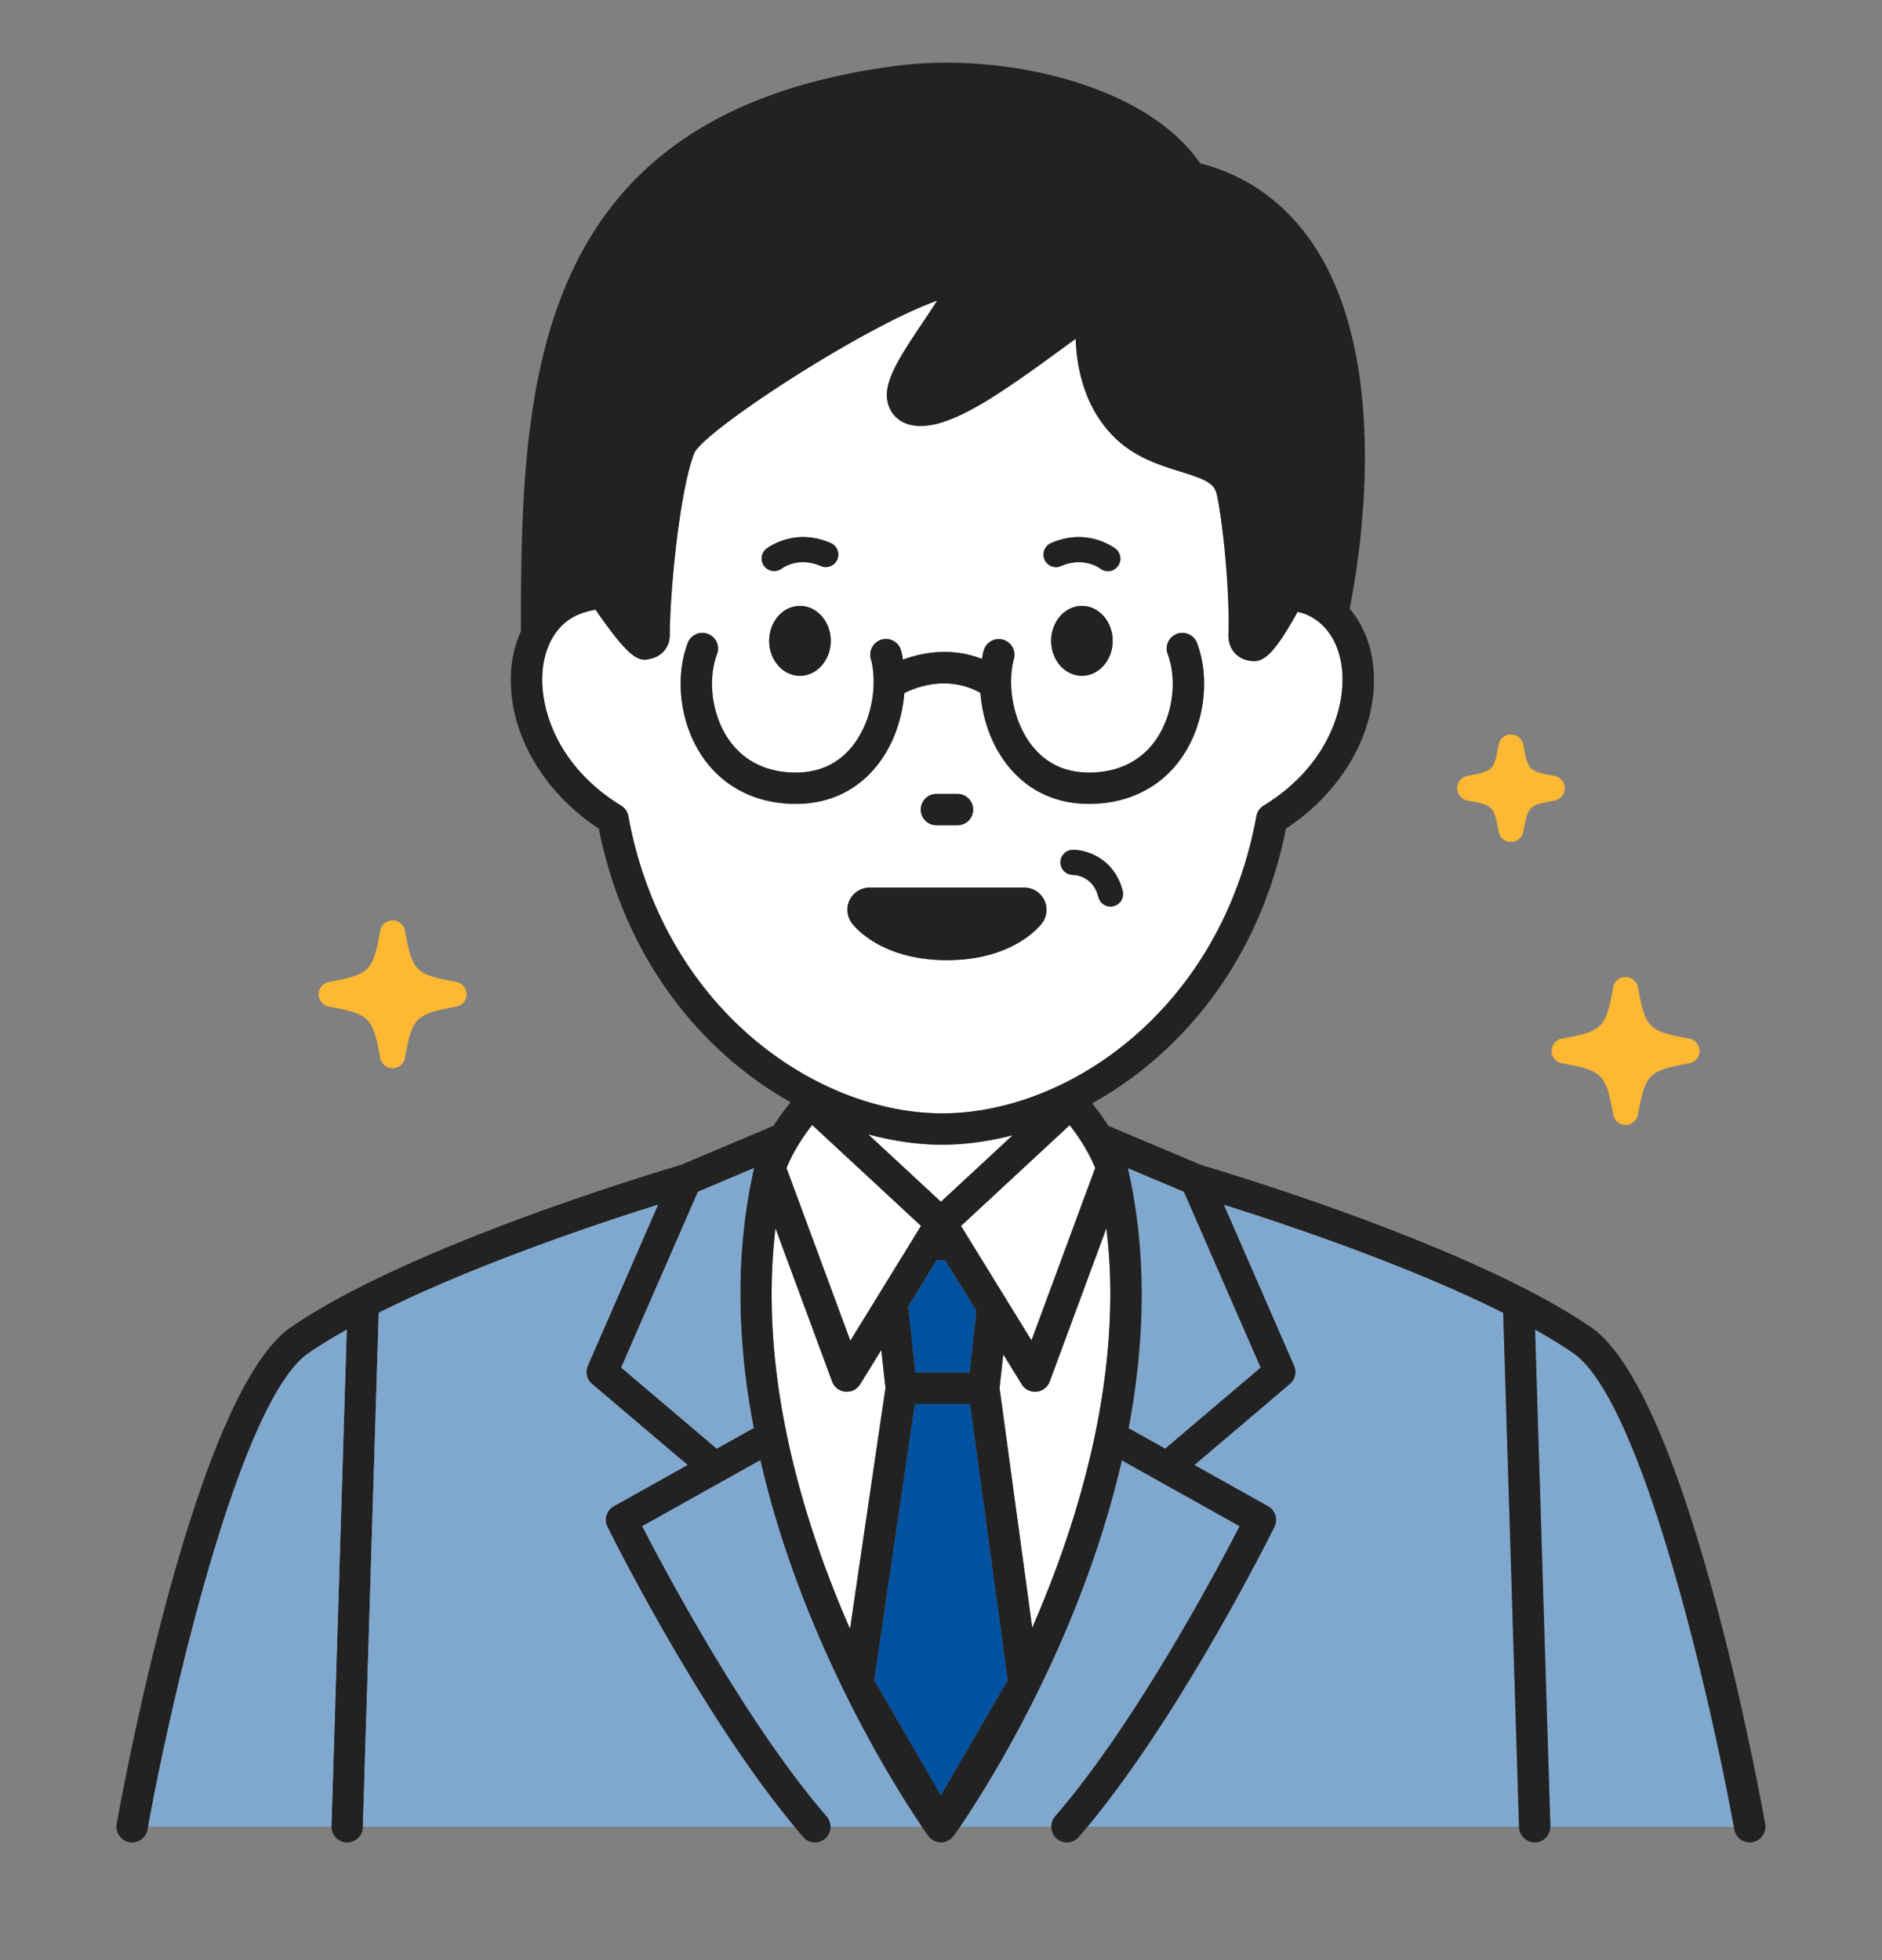
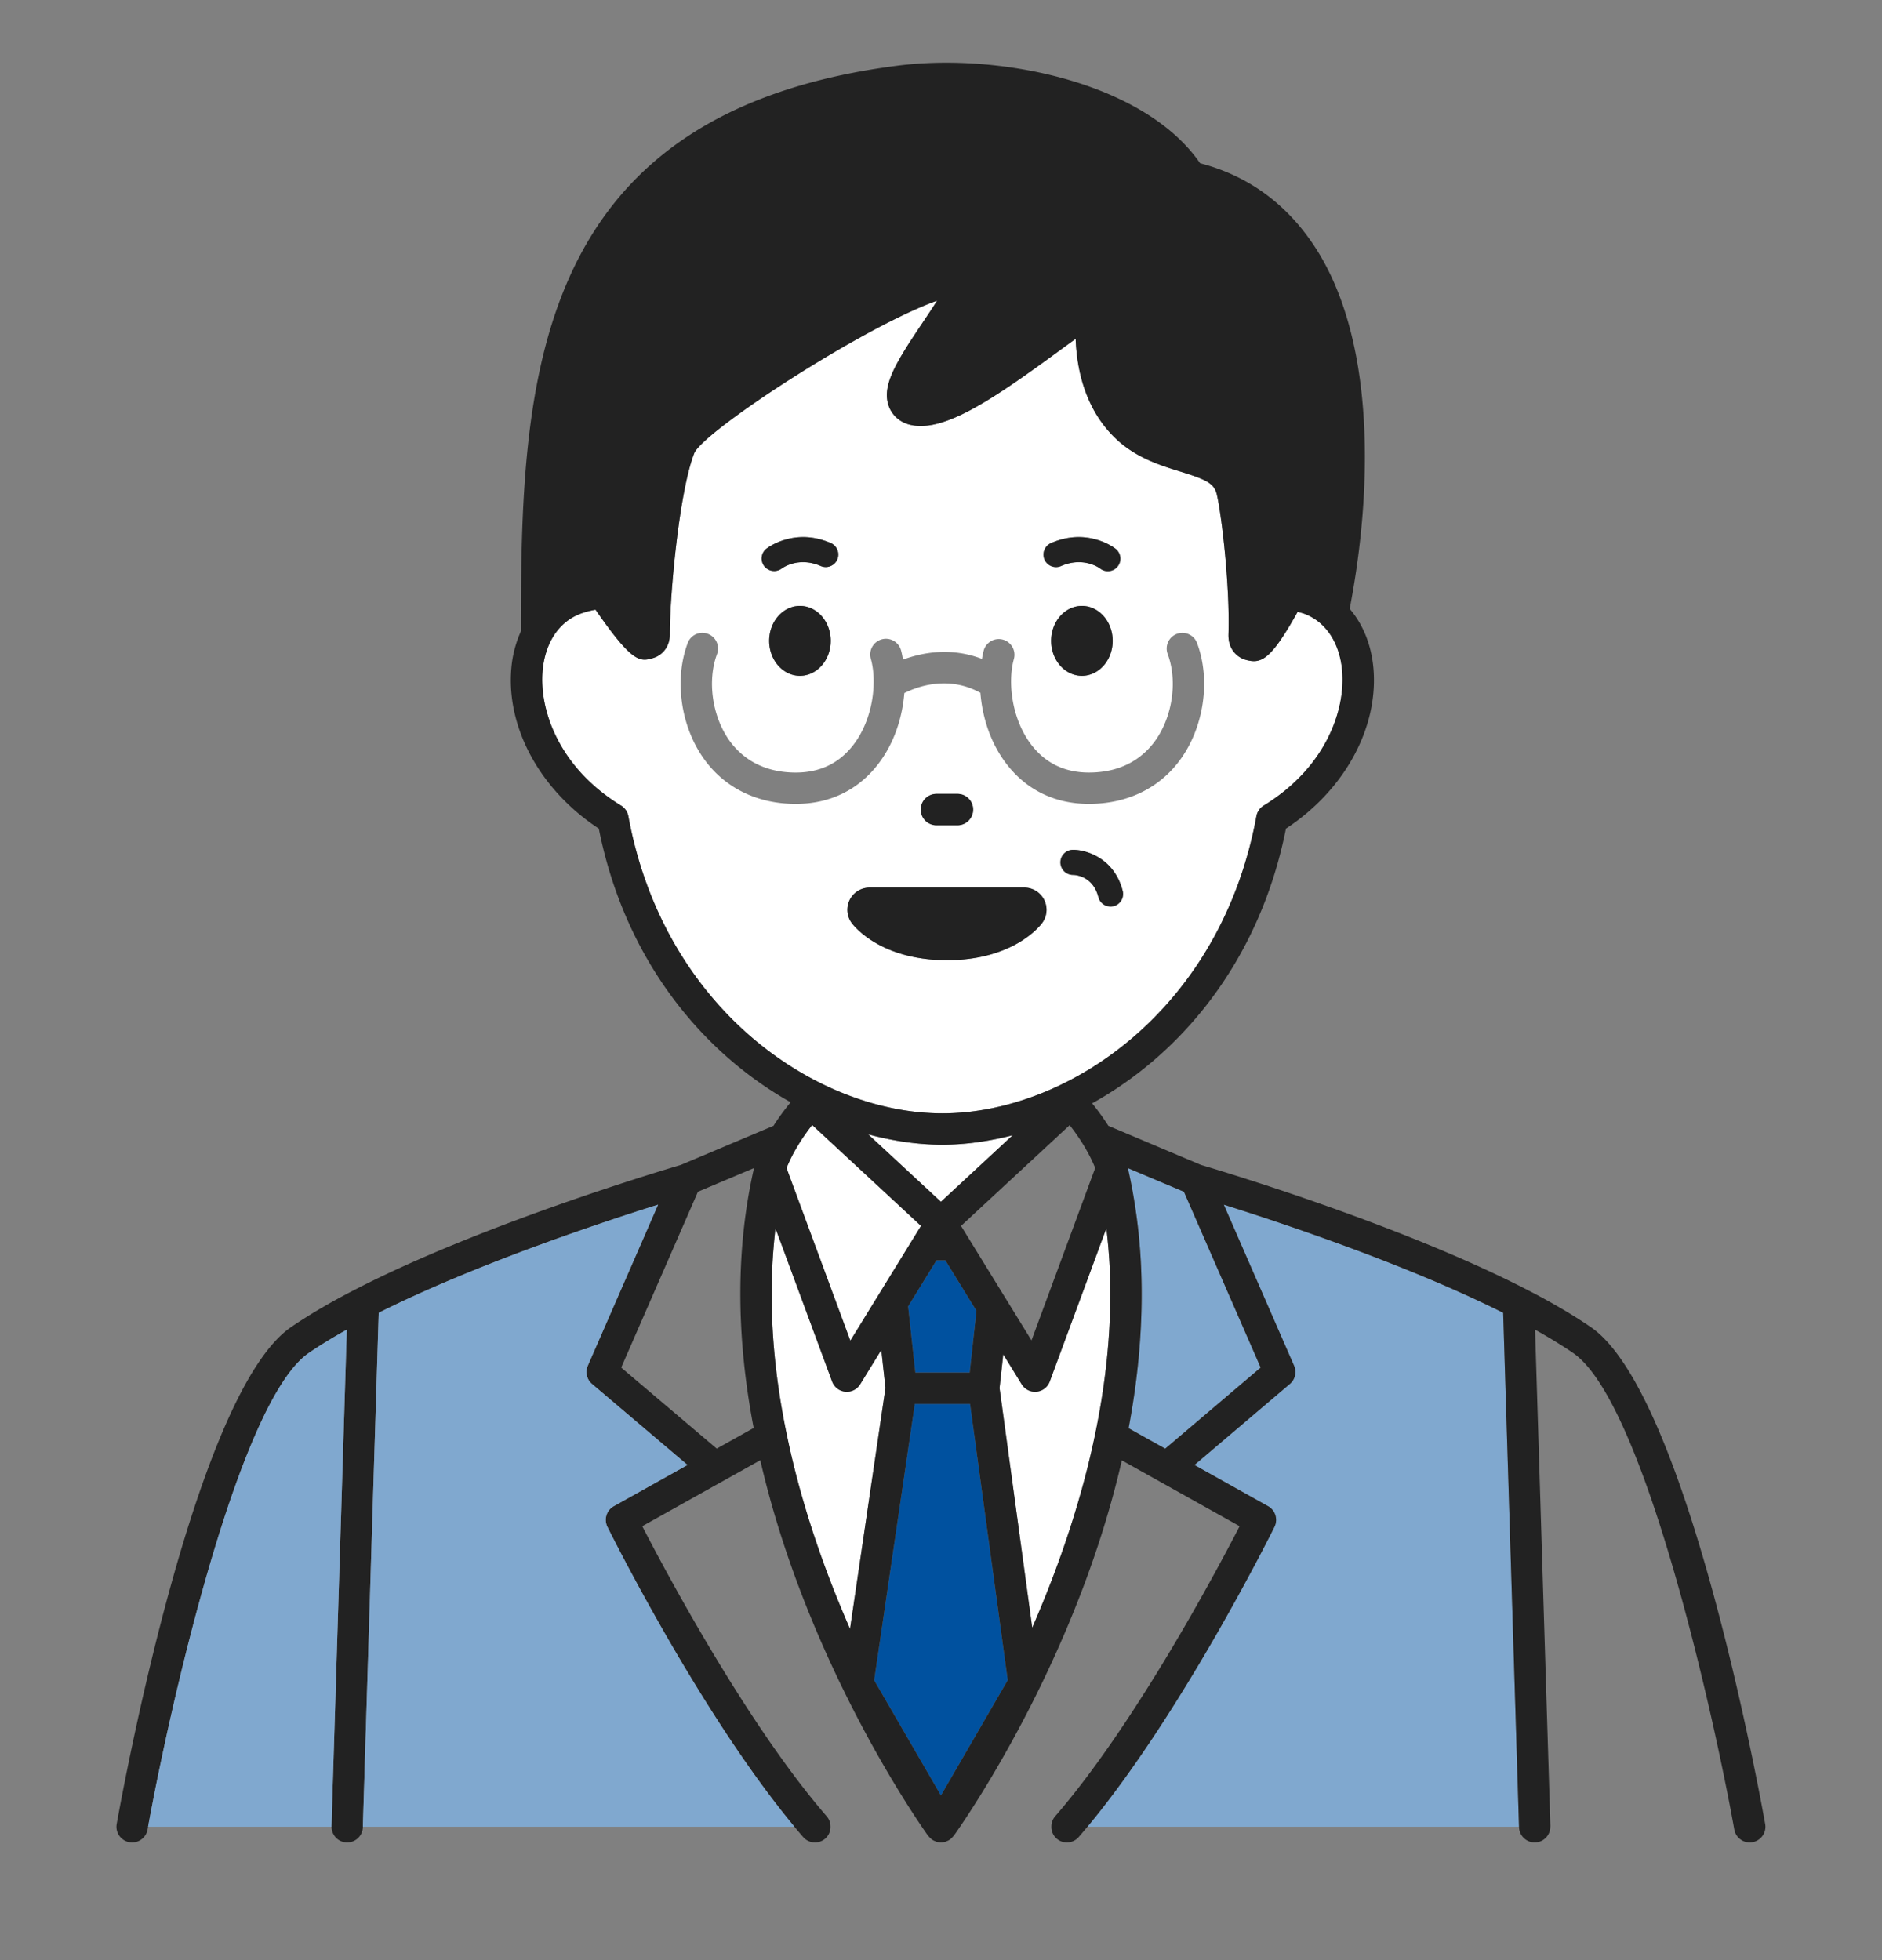
<svg xmlns="http://www.w3.org/2000/svg" version="1.1" id="レイヤー_1" x="0" y="0" viewBox="0 0 120 125" xml:space="preserve">
  <rect x="0" y="0" width="120" height="125" fill="#808080" stroke="none" />
  <style>.st1{fill:#fff}.st2{fill:#00519f}.st3{fill:#222}.st4{fill:#80a8cf}.st5{fill:#fdb834}</style>
  <path fill="none" d="M0 0h120v125H0z" />
  <path class="st1" d="M70.766 81.044a35.943 35.943 0 00-.222-2.714l-3.61 9.77a1 1 0 01-1.79.178l-1.175-1.91-.235 2.152 2.083 15.28c2.767-6.347 5.277-14.503 4.95-22.756zM54.2 103.878l2.26-15.364-.266-2.425-1.347 2.19a1 1 0 01-1.79-.178l-3.61-9.772c-.49 4.144-.246 8.595.747 13.288.932 4.462 2.427 8.654 4.006 12.26zM59.995 76.64l4.573-4.242c-1.514.388-3.023.603-4.48.603-1.537 0-3.132-.231-4.73-.663l4.637 4.302z" />
  <path class="st2" d="M59.995 114.5l4.26-7.351-2.401-17.616H58.33l-2.592 17.62zM61.83 87.533l.43-3.942-1.982-3.22h-.565l-1.81 2.94.461 4.222z" />
  <path class="st1" d="M60.088 71c8.02 0 17.763-6.641 20.023-18.951.05-.28.219-.524.461-.673 4.021-2.46 5.212-6.15 5.01-8.563-.15-1.778-1.005-3.106-2.346-3.646-.163-.065-.33-.103-.495-.151-1.413 2.541-2.074 3.147-2.789 3.147-.158 0-.319-.03-.492-.074-.541-.14-1.162-.654-1.13-1.64.097-3.072-.433-7.58-.743-8.912-.164-.705-.645-.946-2.338-1.469-1.238-.382-2.78-.858-4.055-2.049-2.016-1.881-2.539-4.484-2.608-6.41-.354.255-.72.523-1.06.771-4.262 3.122-7.445 5.284-9.573 4.688a1.875 1.875 0 01-1.279-1.158c-.482-1.309.461-2.812 2.17-5.355.274-.41.61-.91.91-1.381-4.63 1.644-14.54 8.08-15.463 9.67-.958 2.35-1.583 8.98-1.583 11.649 0 .693-.428 1.285-1.065 1.472-.816.24-1.296.362-3.67-3.082a5.132 5.132 0 00-1.032.284c-1.342.54-2.198 1.868-2.346 3.646-.203 2.412.988 6.103 5.01 8.563.241.149.41.393.46.673C42.326 64.359 52.069 71 60.089 71zm10.92-13.194a.801.801 0 01-.97-.583c-.353-1.413-1.561-1.43-1.612-1.43a.8.8 0 110-1.599c.866 0 2.642.552 3.165 2.642a.8.8 0 01-.583.97zm-3.987-23.175c2.314-1.01 4.03.302 4.102.36a.8.8 0 11-.987 1.258c-.035-.026-1.057-.77-2.476-.152a.8.8 0 11-.64-1.466zm3.926 6.237c0 1.23-.88 2.23-1.962 2.23s-1.962-1-1.962-2.23.88-2.229 1.962-2.229 1.962 1 1.962 2.23zM48.868 34.99c.073-.057 1.789-1.368 4.103-.36a.8.8 0 11-.64 1.467c-1.42-.618-2.44.125-2.483.158a.803.803 0 01-1.118-.152.796.796 0 01.138-1.113zm4.1 5.878c0 1.23-.88 2.23-1.962 2.23s-1.962-1-1.962-2.23.88-2.229 1.962-2.229 1.963 1 1.963 2.23zm-9.12.14a1 1 0 011.873.702c-.627 1.675-.32 3.918.746 5.457.664.958 1.944 2.1 4.276 2.1 1.541 0 2.778-.598 3.678-1.777 1.258-1.648 1.511-3.992 1.112-5.455a1 1 0 111.928-.527c.048.174.081.366.116.558 1.207-.448 3.048-.814 5.033-.047.032-.174.062-.352.105-.51a1 1 0 111.929.527c-.4 1.462-.147 3.806 1.112 5.454.9 1.179 2.136 1.776 3.677 1.776 2.332 0 3.613-1.141 4.276-2.1 1.067-1.538 1.373-3.781.745-5.455a1 1 0 011.873-.702c.857 2.286.466 5.219-.974 7.297-1.323 1.91-3.425 2.96-5.92 2.96-2.166 0-3.987-.886-5.267-2.563-1.042-1.364-1.534-3.012-1.654-4.52-2.049-1.13-4.026-.397-4.85.018-.122 1.502-.613 3.143-1.651 4.502-1.28 1.677-3.102 2.563-5.268 2.563-2.495 0-4.597-1.05-5.92-2.96-1.44-2.078-1.831-5.01-.974-7.297zm18.201 10.62a1 1 0 01-1 1h-1.34a1 1 0 010-2h1.34a1 1 0 011 1zm-6.602 4.974h9.865a1.418 1.418 0 011.132 2.27c-.182.242-1.9 2.36-6.065 2.36s-5.882-2.118-6.064-2.36a1.418 1.418 0 011.132-2.27z" />
  <path class="st3" d="M59.71 50.628a1 1 0 000 2h1.34a1 1 0 000-2h-1.34zM54.178 57.387a1.418 1.418 0 00.137 1.485c.182.242 1.899 2.36 6.064 2.36s5.883-2.118 6.065-2.36a1.418 1.418 0 00-1.132-2.27h-9.865c-.538 0-1.03.304-1.269.785zM68.426 54.194a.8.8 0 100 1.6c.05 0 1.259.016 1.612 1.43a.801.801 0 001.553-.388c-.523-2.09-2.3-2.642-3.165-2.642zM51.006 38.639c-1.082 0-1.962 1-1.962 2.23s.88 2.229 1.962 2.229 1.963-1 1.963-2.23-.88-2.229-1.963-2.229zM68.985 38.639c-1.082 0-1.962 1-1.962 2.23s.88 2.229 1.962 2.229 1.962-1 1.962-2.23-.88-2.229-1.962-2.229zM67.66 36.097c1.42-.618 2.44.126 2.476.152a.798.798 0 001.123-.136.8.8 0 00-.136-1.123c-.071-.057-1.788-1.368-4.102-.36a.8.8 0 10.64 1.467zM49.366 36.415a.803.803 0 00.482-.16c.043-.033 1.064-.776 2.483-.158a.8.8 0 10.64-1.467c-2.314-1.008-4.03.303-4.103.36a.798.798 0 00.498 1.425z" />
-   <path class="st4" d="M79.038 97.327l-7.509-4.2c-2.65 11.554-8.675 20.954-10.316 23.367h5.823c0-.232.07-.466.233-.655 5.098-5.881 10.27-15.602 11.77-18.512zM100.3 86.28a32.218 32.218 0 00-2.422-1.486l.977 31.67c0 .01-.005.02-.005.03h11.699c-1.365-7.534-5.768-27.144-10.249-30.215z" />
  <path class="st4" d="M78.03 76.825l4.482 10.27a1 1 0 01-.269 1.161l-6.085 5.17 4.696 2.626a1 1 0 01.408 1.316c-.247.498-5.941 11.93-11.926 19.126h27.519l-1.01-32.775c-6.133-3.076-14.106-5.73-17.814-6.894z" />
  <path class="st4" d="M75.489 76l-3.573-1.509a35.73 35.73 0 01.848 6.472c.137 3.45-.186 6.859-.804 10.125.014.007.03.006.043.013l2.293 1.282 6.086-5.17L75.489 76z" />
-   <path class="st1" d="M68.204 71.753l-6.927 6.426 4.493 7.3 4.06-10.991a9.908 9.908 0 00-.693-1.382 12.717 12.717 0 00-.933-1.353z" />
  <path class="st3" d="M101.43 84.63c-1.175-.805-2.572-1.621-4.147-2.425-8.124-4.182-19.783-7.644-20.7-7.914l-5.91-2.496a16.008 16.008 0 00-1.036-1.433c5.678-3.15 10.678-9.07 12.358-17.52 3.719-2.441 5.898-6.4 5.58-10.196-.127-1.513-.668-2.83-1.516-3.823 1.5-7.767 1.626-17.345-2.31-23.215-1.79-2.67-4.218-4.415-7.227-5.197-3.045-4.425-10.225-6.414-16.184-6.414-1.087 0-2.146.066-3.15.196-23.503 3.043-23.967 20.41-23.974 36.066a7.25 7.25 0 00-.613 2.387c-.317 3.797 1.862 7.755 5.58 10.196 1.667 8.387 6.604 14.284 12.23 17.451-.404.5-.782 1.006-1.093 1.502l-5.911 2.496c-.916.27-12.575 3.732-20.696 7.912-1.578.806-2.975 1.622-4.151 2.427-6.022 4.127-10.615 28.879-11.119 31.687a1 1 0 101.969.354l.032-.177C10.807 108.96 15.21 89.35 19.69 86.28c.716-.49 1.533-.987 2.422-1.486l-.976 31.67c0 .01.005.02.005.03.001.537.422.983.964 1h.031a1 1 0 001-.97v-.03l1.01-32.775c6.131-3.076 14.106-5.73 17.814-6.894l-4.481 10.27a1 1 0 00.27 1.162l6.088 5.166-4.7 2.628a1 1 0 00-.408 1.317c.247.498 5.941 11.93 11.926 19.126.185.222.37.441.555.655a.997.997 0 001.41.1.986.986 0 00.334-.755.985.985 0 00-.233-.655c-5.094-5.878-10.268-15.6-11.769-18.511l7.526-4.209c2.664 11.592 8.671 20.976 10.3 23.375.224.33.367.53.406.584.008.01.02.014.029.025.05.064.105.12.168.17.012.01.018.024.03.033.013.008.026.01.038.019a.98.98 0 00.083.05c.017.01.033.013.05.021l.052.022c.027.01.052.025.08.033.089.026.182.042.278.042l.003.001H60a.992.992 0 00.278-.043c.028-.008.053-.023.08-.033l.051-.022c.017-.007.034-.012.05-.02.03-.016.056-.034.084-.052.012-.007.026-.01.037-.019.013-.009.02-.023.032-.033a.98.98 0 00.167-.17c.008-.01.021-.013.029-.024.046-.065.19-.266.406-.584 1.641-2.413 7.667-11.813 10.316-23.366l7.51 4.2c-1.5 2.91-6.672 12.63-11.77 18.511a.985.985 0 00-.233.655.986.986 0 00.989 1c.28 0 .558-.117.756-.345.185-.214.37-.433.555-.655 5.985-7.196 11.679-18.628 11.926-19.126a1 1 0 00-.408-1.316l-4.696-2.627 6.085-5.169a1 1 0 00.269-1.162l-4.481-10.27c3.708 1.165 11.68 3.819 17.813 6.895l1.01 32.775.002.03a1 1 0 00.999.97h.031a.997.997 0 00.964-1c0-.01.005-.02.005-.03l-.977-31.67c.89.498 1.706.995 2.422 1.485 4.48 3.071 8.884 22.681 10.249 30.215l.032.177a1 1 0 001.969-.354c-.504-2.808-5.098-27.56-11.12-31.688zM40.066 52.048a1.001 1.001 0 00-.462-.673c-4.02-2.46-5.212-6.15-5.01-8.563.15-1.778 1.005-3.106 2.347-3.646.34-.136.686-.223 1.033-.284 2.373 3.444 2.853 3.322 3.669 3.082.637-.187 1.065-.78 1.065-1.472 0-2.668.625-9.3 1.583-11.65.924-1.59 10.833-8.025 15.463-9.67-.3.473-.636.973-.91 1.382-1.709 2.543-2.652 4.046-2.17 5.355.21.567.675.99 1.279 1.158 2.128.596 5.311-1.566 9.573-4.688.34-.248.706-.516 1.06-.771.07 1.926.592 4.529 2.608 6.41 1.275 1.19 2.817 1.667 4.055 2.05 1.693.522 2.174.763 2.338 1.468.31 1.332.84 5.84.742 8.911-.03.987.59 1.5 1.131 1.64.173.045.334.075.492.075.715 0 1.376-.606 2.79-3.147.164.048.33.086.494.151 1.341.54 2.197 1.868 2.346 3.646.202 2.413-.989 6.103-5.01 8.563-.242.149-.41.393-.461.673C77.85 64.359 68.108 71 60.088 71s-17.762-6.642-20.022-18.952zm29.07 21.057c.363.608.58 1.094.695 1.382L65.77 85.479l-4.493-7.3 6.927-6.426c.43.55.734 1.018.933 1.353zm-9.048-.105c1.457 0 2.966-.215 4.48-.603l-4.573 4.242-4.637-4.302c1.598.432 3.193.663 4.73.663zm-.375 7.37h.565l1.982 3.22-.43 3.942h-3.466l-.46-4.221 1.809-2.941zm2.14 9.162l2.402 17.616-4.26 7.35-4.256-7.345 2.592-17.621h3.523zm-10.066-17.78l6.927 6.426-4.493 7.3-4.062-10.99c.115-.288.333-.775.697-1.386.198-.333.5-.8.93-1.35zM63.734 88.52l.235-2.152 1.175 1.91a1 1 0 001.79-.177l3.61-9.77c.105.888.184 1.791.222 2.713.328 8.253-2.182 16.41-4.949 22.756l-2.083-15.28zM49.446 78.329l3.611 9.772a1 1 0 001.79.177l1.347-2.19.265 2.426-2.26 15.364c-1.578-3.607-3.073-7.8-4.005-12.261-.993-4.693-1.237-9.144-.748-13.288zm-1.46 12.773l-2.285 1.278-6.092-5.168L44.502 76l3.574-1.51c-1.157 5.084-1.157 10.661-.017 16.589-.024.01-.05.01-.072.023zm26.31 1.281l-2.293-1.282c-.013-.007-.029-.006-.043-.013.618-3.266.941-6.675.804-10.125a35.73 35.73 0 00-.848-6.472L75.489 76l4.893 11.213-6.086 5.17z" />
  <path class="st1" d="M50.856 73.103a9.895 9.895 0 00-.697 1.386l4.062 10.99 4.493-7.3-6.927-6.426c-.43.55-.733 1.017-.93 1.35z" />
  <path class="st4" d="M22.112 84.794c-.89.499-1.706.996-2.422 1.486-4.48 3.07-8.883 22.68-10.248 30.214h11.7c0-.01-.006-.02-.006-.03l.976-31.67zM39.138 96.051l4.7-2.628-6.09-5.166a1 1 0 01-.27-1.163l4.482-10.27c-3.708 1.165-11.683 3.819-17.813 6.895l-1.011 32.775h27.519c-5.985-7.196-11.679-18.628-11.926-19.126a1 1 0 01.409-1.317z" />
-   <path class="st4" d="M48.076 74.49L44.502 76 39.61 87.212l6.092 5.168 2.286-1.278c.023-.013.048-.012.072-.023-1.14-5.928-1.14-11.505.017-16.589zM48.478 93.12l-7.526 4.208c1.5 2.91 6.675 12.633 11.77 18.511a.985.985 0 01.232.655h5.825c-1.63-2.399-7.637-11.783-10.301-23.375z" />
-   <path class="st3" d="M50.743 51.266c2.166 0 3.988-.886 5.268-2.563 1.038-1.36 1.53-3 1.652-4.502.823-.415 2.8-1.147 4.849-.017.12 1.507.612 3.155 1.654 4.52 1.28 1.676 3.1 2.562 5.267 2.562 2.495 0 4.597-1.05 5.92-2.96 1.44-2.078 1.831-5.01.974-7.297a1 1 0 00-1.873.702c.628 1.674.322 3.917-.745 5.456-.663.958-1.944 2.1-4.276 2.1-1.54 0-2.778-.598-3.677-1.777-1.259-1.648-1.512-3.992-1.112-5.455a1 1 0 10-1.929-.527c-.043.159-.073.337-.105.511-1.985-.767-3.826-.401-5.033.047-.035-.192-.068-.384-.116-.558a1 1 0 10-1.929.527c.4 1.463.147 3.807-1.111 5.455-.9 1.179-2.137 1.776-3.678 1.776-2.332 0-3.612-1.141-4.276-2.099-1.066-1.539-1.373-3.782-.745-5.456a1 1 0 00-1.873-.702c-.857 2.287-.466 5.22.975 7.297 1.322 1.91 3.424 2.96 5.919 2.96z" />
  <g>
-     <path class="st5" d="M29.096 62.621c-2.612-.48-2.796-.664-3.276-3.275a.8.8 0 00-1.573 0c-.481 2.61-.665 2.794-3.276 3.275a.8.8 0 000 1.573c2.611.481 2.795.665 3.276 3.276a.8.8 0 001.573 0c.48-2.611.664-2.795 3.276-3.276a.8.8 0 000-1.573zM99.77 50.266a.8.8 0 00-.654-.786c-1.646-.304-1.683-.34-1.987-1.987a.8.8 0 00-1.573 0c-.303 1.646-.34 1.683-1.987 1.987a.8.8 0 000 1.573c1.647.303 1.684.34 1.987 1.987a.8.8 0 001.573 0c.304-1.647.34-1.684 1.987-1.987a.8.8 0 00.655-.787zM107.713 66.235c-2.61-.48-2.794-.665-3.275-3.276a.8.8 0 00-1.573 0c-.481 2.611-.665 2.795-3.276 3.276a.8.8 0 000 1.573c2.611.48 2.795.664 3.276 3.276a.8.8 0 001.573 0c.481-2.612.665-2.795 3.276-3.276a.8.8 0 000-1.573z" />
-   </g>
+     </g>
</svg>